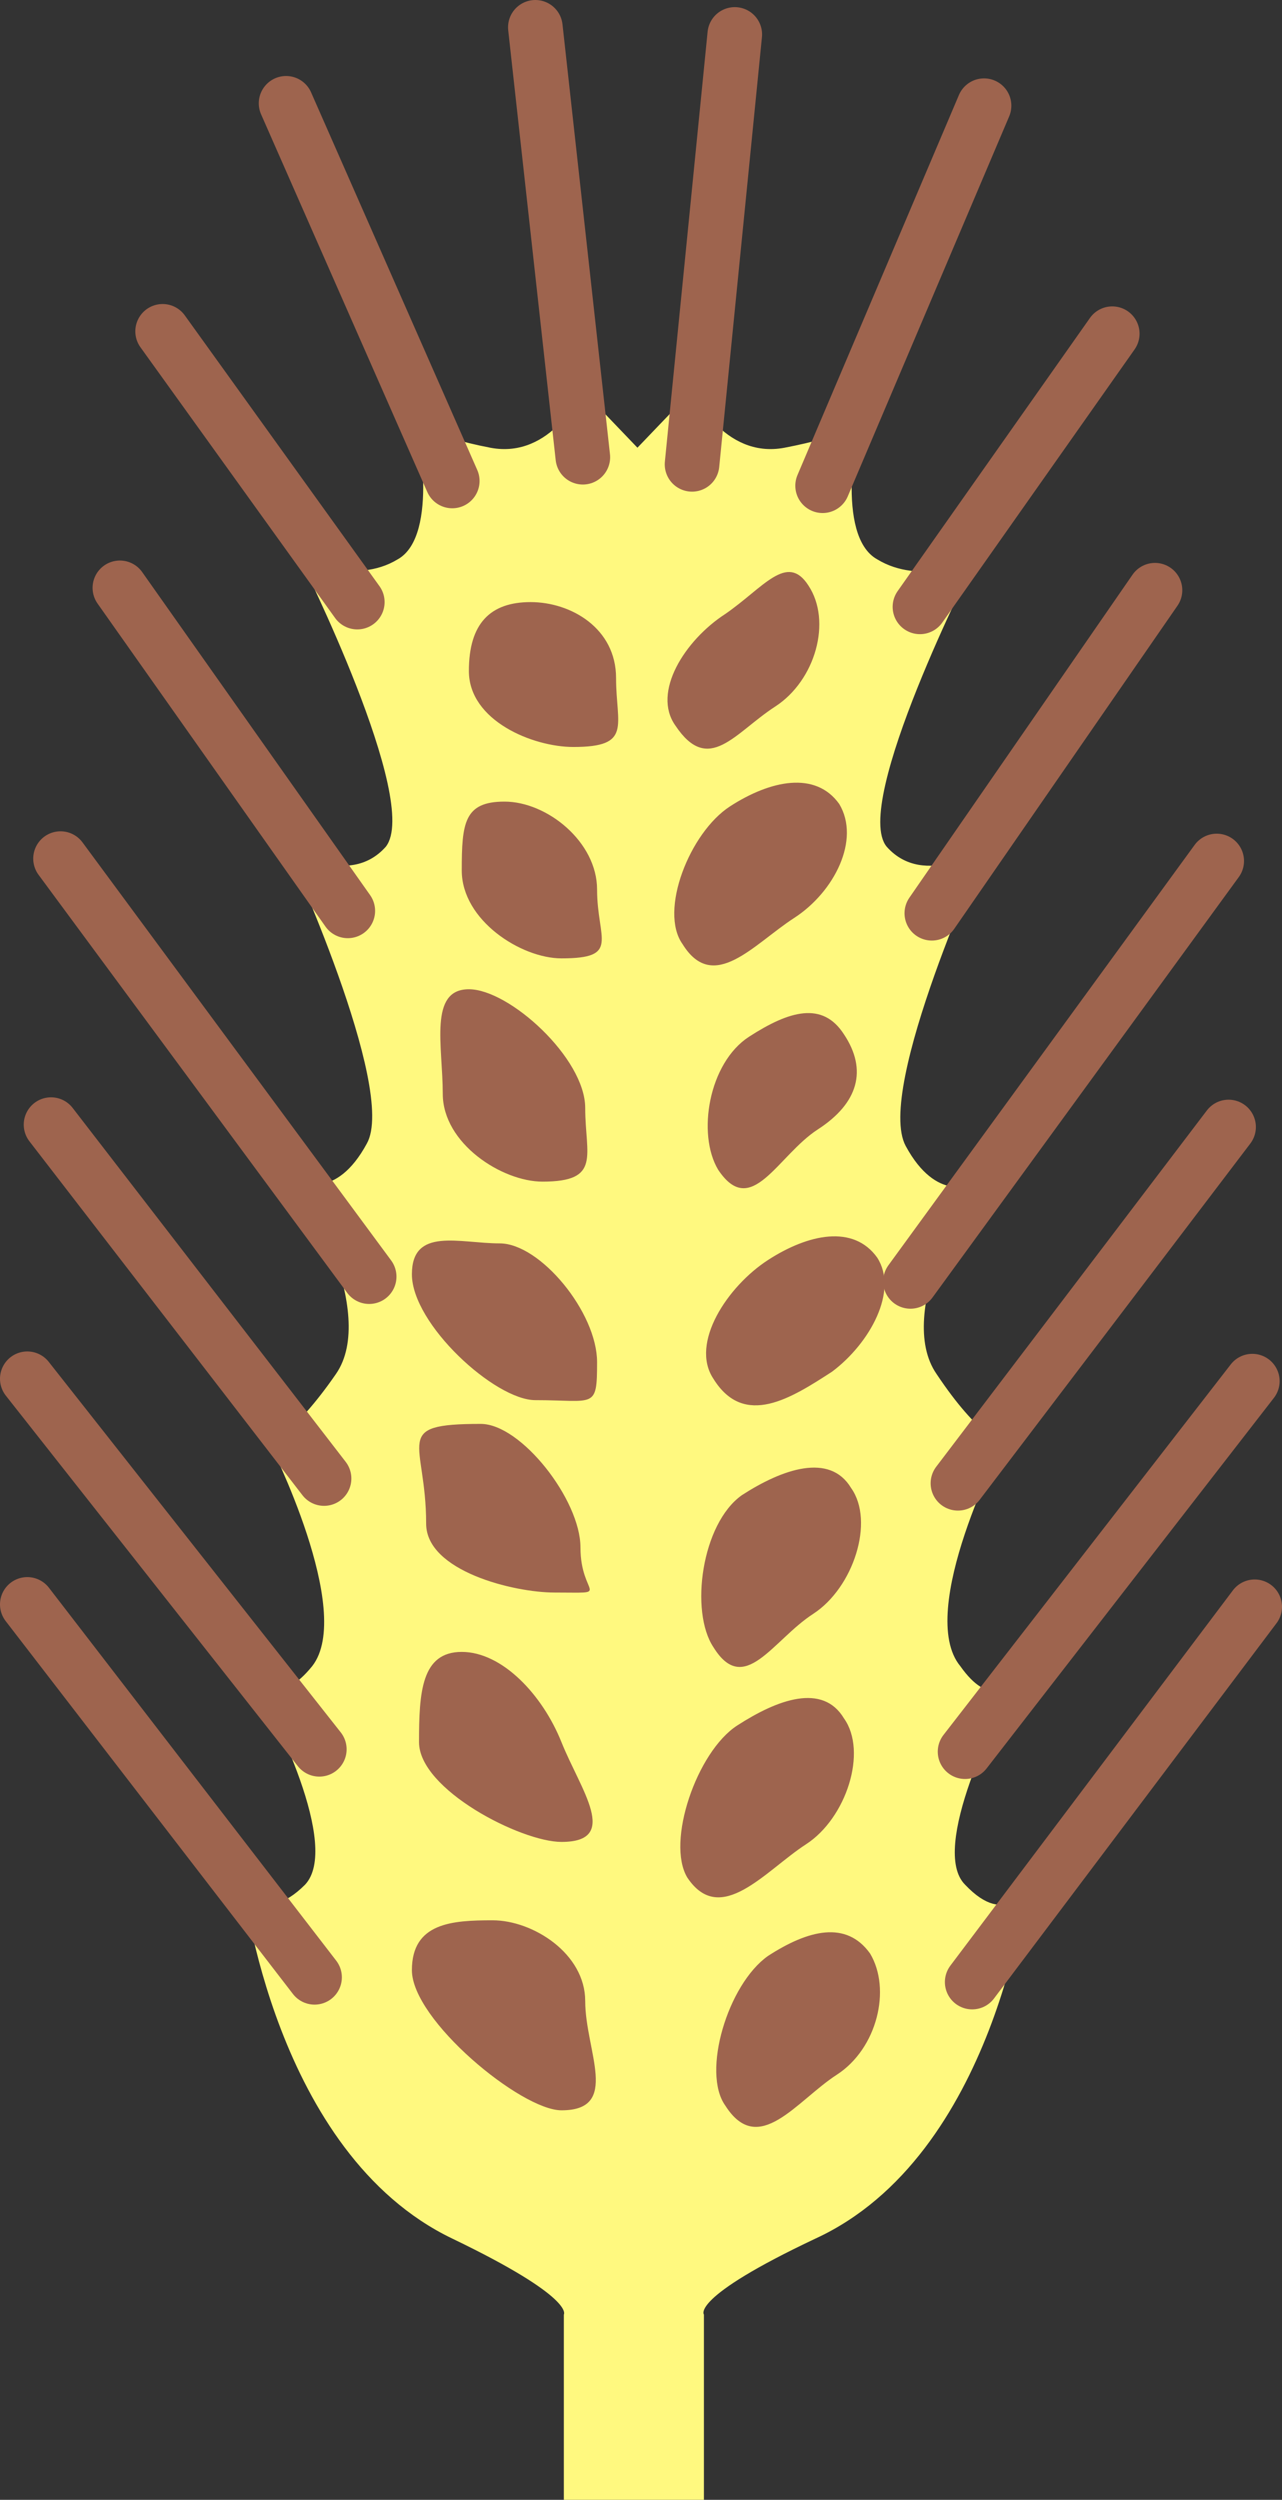
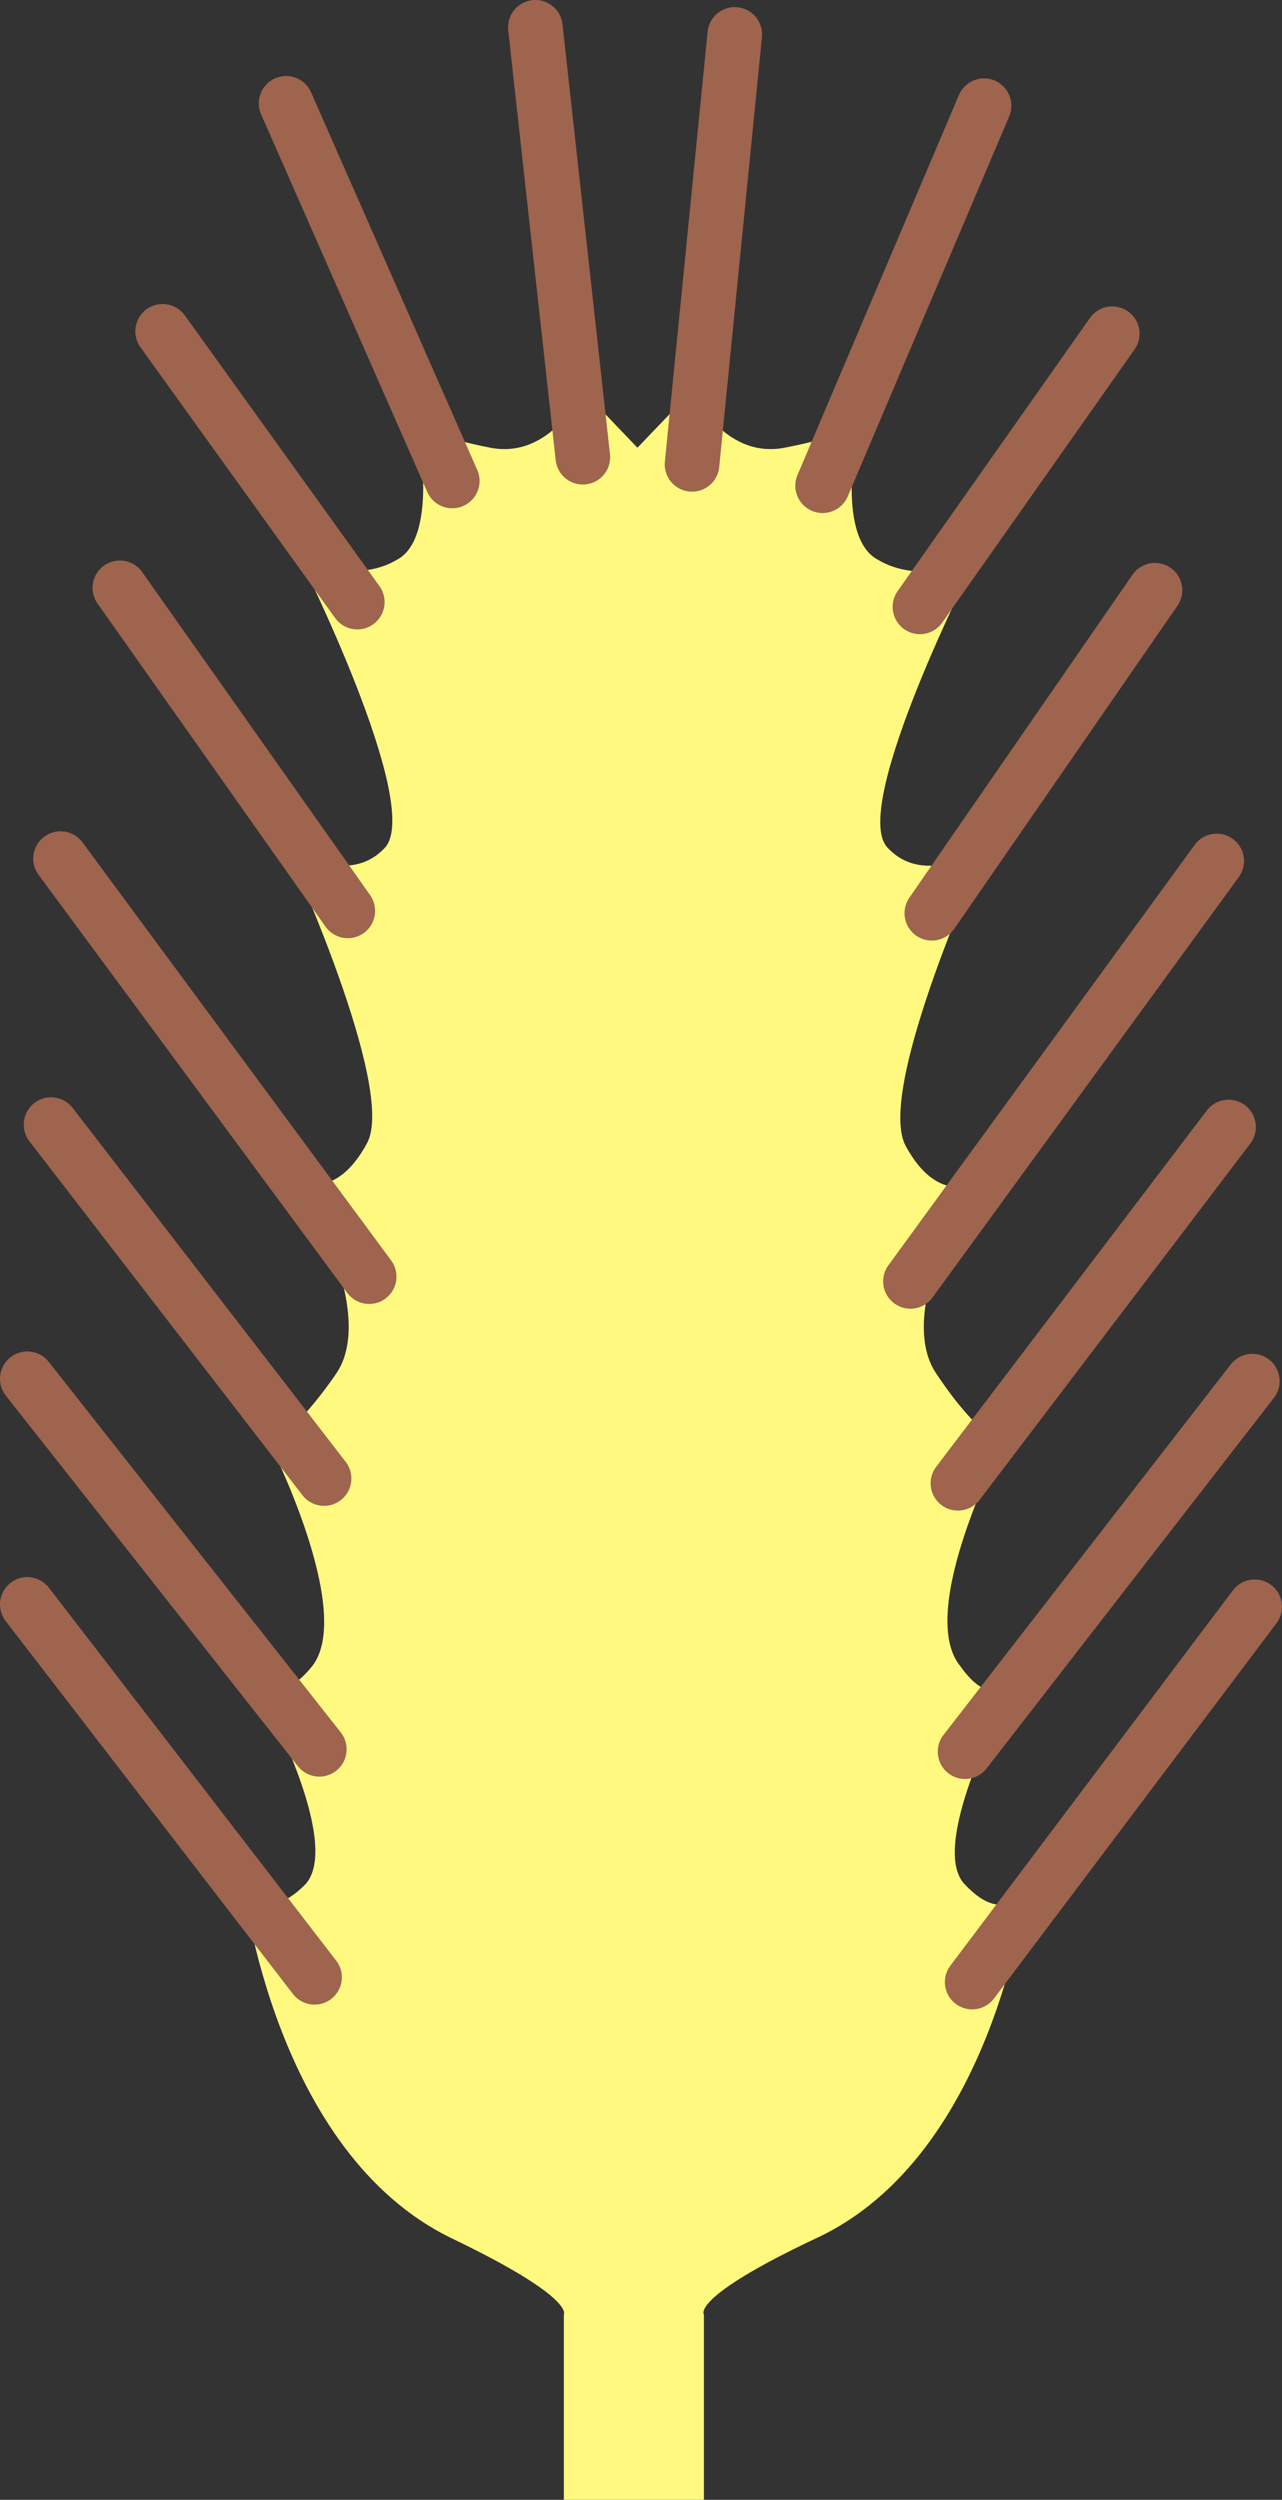
<svg xmlns="http://www.w3.org/2000/svg" width="405" height="789.375">
  <rect width="100%" height="100%" fill="#333333" stroke="none" />
  <path fill="#fff97f" fill-rule="evenodd" d="M79.125 528.375c-1.5-2.25-2.25-4.5-2.25-4.5s.75 2.25 2.25 4.5m225.75 66.75c-11.25-11.25 9.75-53.25 17.25-66.75-3 5.25-9.75 10.5-18.75-2.25-14.25-17.25 13.5-70.5 13.5-70.5s-7.5-1.5-21-21.75c-13.5-19.5 11.25-60 11.25-60s-11.25 6-21-12 25.5-94.5 25.5-94.5-19.5 13.5-31.5 0c-11.25-13.5 27.75-90 27.75-90s-17.25 7.5-30.75-.75c-13.5-7.5-6-42.75-6-42.75s-3.75 3.75-23.25 7.5-29.25-18-29.25-18l-17.25 18-17.25-18s-9.75 21.75-29.25 18-23.25-8.25-23.25-8.25 7.5 36-6 43.5c-13.5 8.25-30.75 0-30.75 0s38.25 76.5 27 90.75c-12 13.5-31.5 0-31.5 0s35.25 76.5 25.5 93.75c-9.75 18-21 12-21 12s24.75 41.25 11.25 60.75-21 21.75-21 21.75 27 53.25 13.5 70.5c-9.75 12-15.75 6.75-19.5 2.25 7.5 12.75 28.5 54.75 17.25 66.75-13.5 13.5-19.5 0-19.5 0s9.75 84.75 66 111.75c39 18.75 35.25 24 35.25 24v58.5h44.25v-58.5s-4.5-5.25 35.25-24c57-26.25 66.75-111.75 66.75-111.75s-6 14.25-19.5 0m17.25-66.75c1.5-2.25 2.25-3.75 2.25-3.75s-.75 1.5-2.25 3.75" />
  <path fill="none" stroke="#9e644e" stroke-linecap="round" stroke-linejoin="round" stroke-miterlimit="10" stroke-width="17.25" d="m169.125 8.625 15 135.75m-93.75-111.75 52.5 119.25m-91.5-47.25 61.5 85.5m-75-4.5 72 102m-90.75-16.5 97.5 132m-100.5-48 86.25 111.75m-93.75-31.5 92.25 117m-92.25-45.75 90.75 117.75m132.75-613.5-13.5 135.75m92.25-113.25-51 120m91.5-48-60.75 86.25m74.25-5.25-70.5 102m90-16.5-96.75 132.75m100.5-48.75-85.5 112.5m93-32.25-90.75 117m91.5-45.75-89.25 118.5" />
-   <path fill="#9e644e" fill-rule="evenodd" d="M181.125 235.875c18.75 0 13.5-6.75 13.5-21.75 0-15.75-14.25-24-27-24s-19.5 6.75-19.5 21.75c0 15.75 20.25 24 33 24m-3.75 66.75c18.75 0 11.25-6 11.25-21.75 0-15-15.75-27.75-29.25-27.75-12.75 0-13.5 6.75-13.5 21.75 0 15.75 18.75 27.75 31.5 27.75m-6 70.5c18.75 0 13.5-8.25 13.5-23.25 0-15.75-24-37.5-36.75-37.5s-8.25 18-8.25 33c0 15.75 18.75 27.75 31.5 27.75m-2.25 69c18.75 0 19.5 3 19.5-12 0-15.75-18-37.5-30.75-37.5s-27.75-5.25-27.75 9.75c0 15.75 26.25 39.75 39 39.75m6 60.75c18.75 0 8.25 1.5 8.25-14.25 0-15-18.75-39-31.5-39-28.5 0-17.25 5.25-17.25 31.5 0 15 27.75 21.75 40.5 21.75m2.25 78.75c18.75 0 6-16.5 0-31.5s-18.75-28.5-31.5-28.5-13.5 12.75-13.5 28.5c0 15 32.25 31.5 45 31.5m0 84.75c18.75 0 7.5-18.75 7.5-34.5 0-15-16.5-25.5-29.25-25.5s-25.5.75-25.5 15.75c0 15.75 34.5 44.25 47.25 44.25m51.75-1.5c10.5 16.5 22.5-1.5 35.25-9.75s17.25-27 10.5-38.25c-7.5-10.5-19.5-7.5-32.25.75-12.75 9-21 36.75-13.5 47.25m-12-72c10.5 15.75 24.75-2.25 37.5-10.5s19.5-29.25 12-39.75c-6.75-11.25-21-6-33.75 2.25s-22.5 36.75-15.75 48m8.25-72.75c9.75 15.75 18.75-2.25 31.5-10.5s19.5-29.25 12-39.75c-6.75-11.25-21.75-6-34.5 2.25-12.75 9-16.5 36.75-9 48m0-84.75c9.75 15.75 24.75 6 37.5-2.25 12-9 21-25.5 14.25-36-7.5-10.5-21.75-7.5-34.5.75s-24.75 26.25-17.25 37.5m1.5-66c10.5 15.75 18.75-4.5 31.5-12.75s15.75-18.75 8.25-30c-6.75-10.5-17.25-7.5-30 .75s-16.5 30.75-9.75 42m-11.25-71.25c9.75 15.75 22.5 0 35.25-8.25s21-24.75 14.25-36c-7.5-10.5-21.75-7.5-34.5.75s-22.5 33-15 43.5m-2.25-69c10.5 15.75 18.75 2.25 31.5-6s18-27 10.5-38.25c-6.75-10.5-14.25.75-26.25 9-12.75 8.25-23.25 24.75-15.75 35.25" />
</svg>